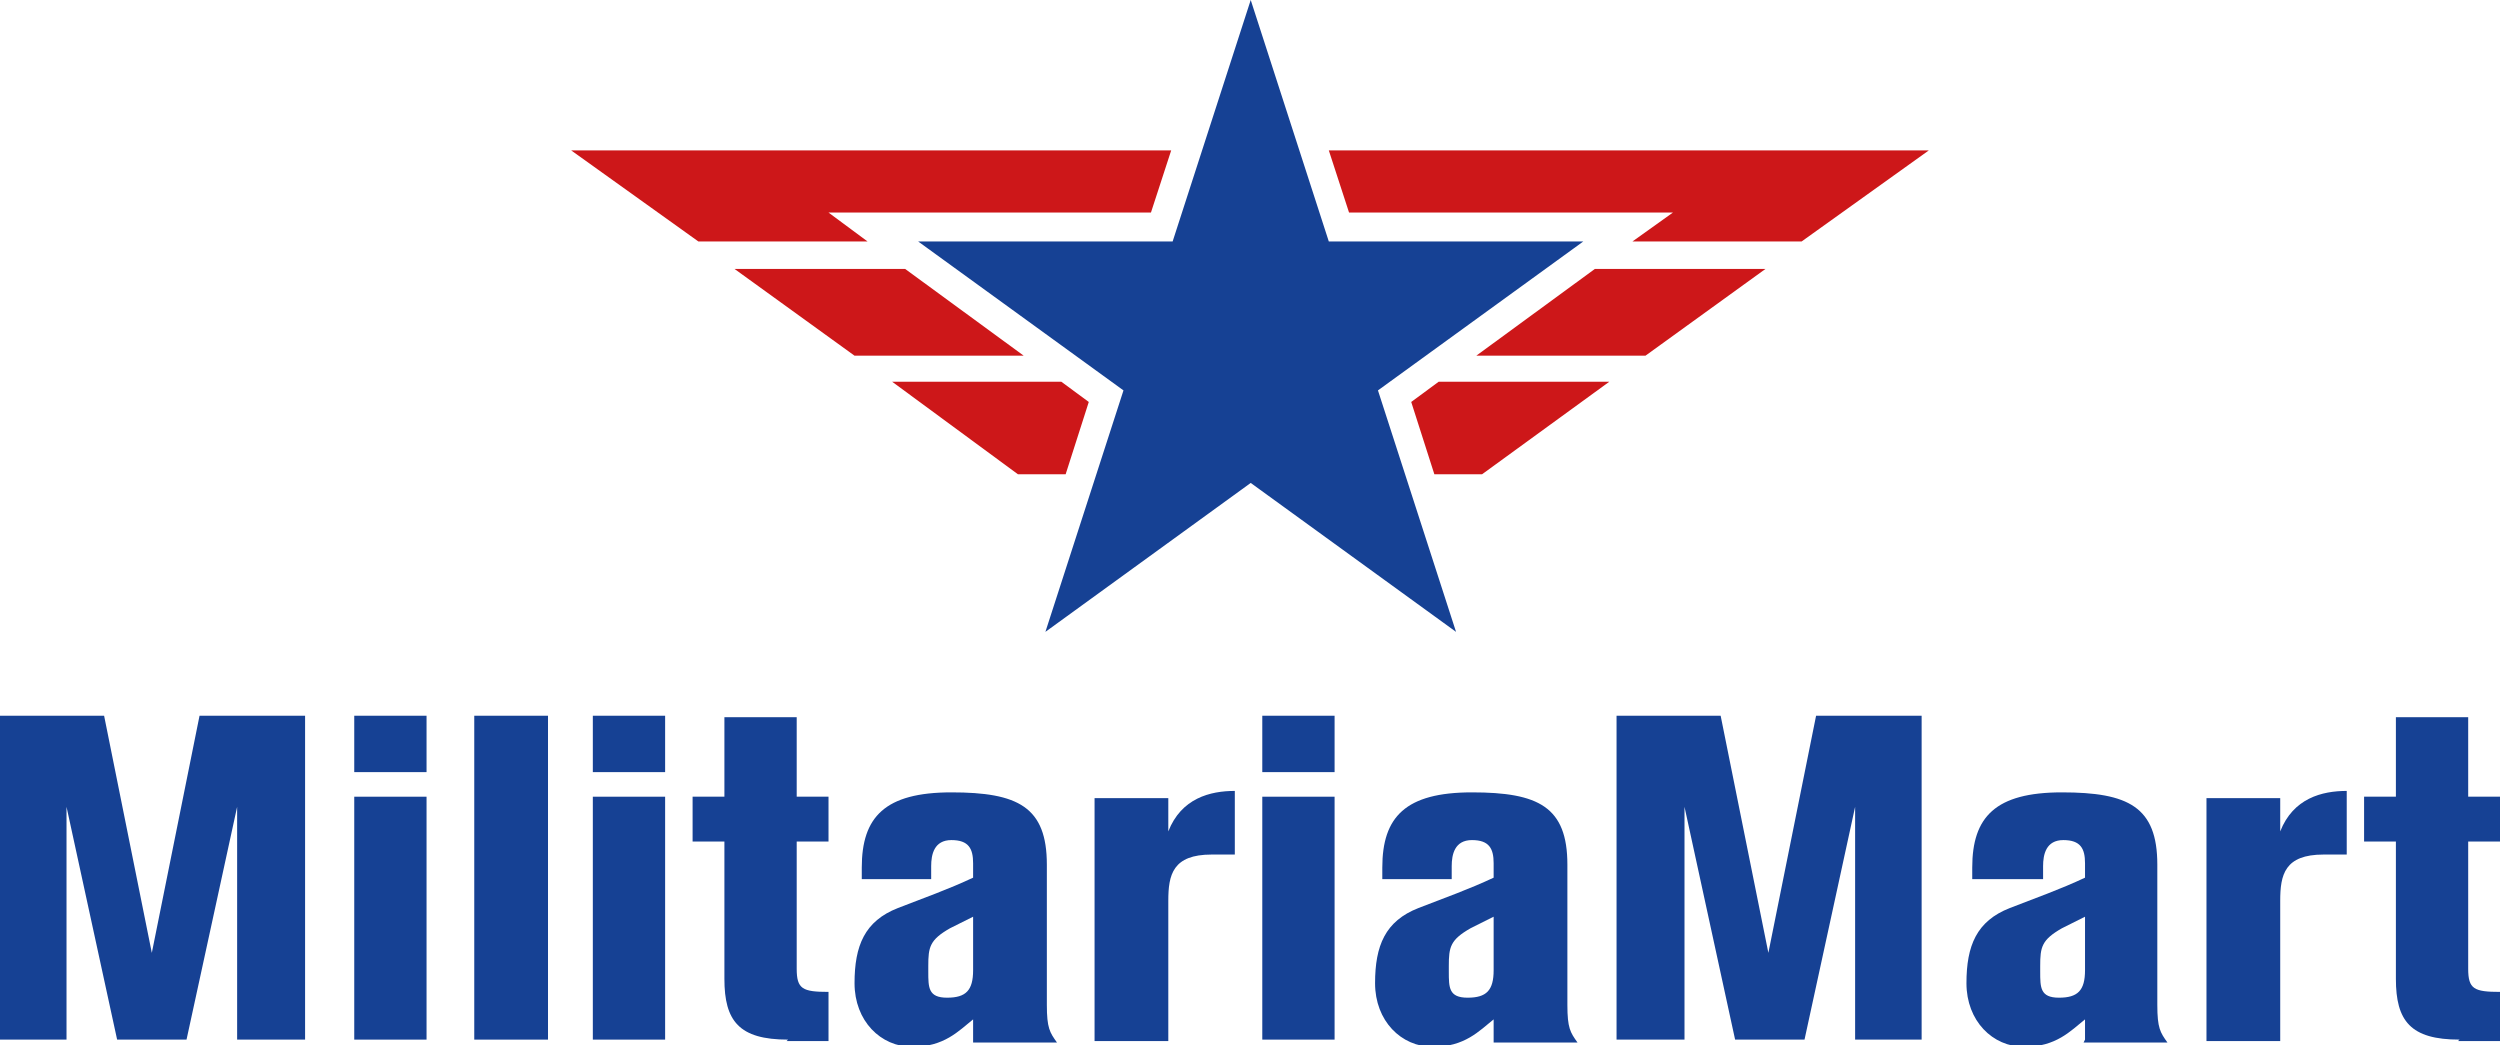
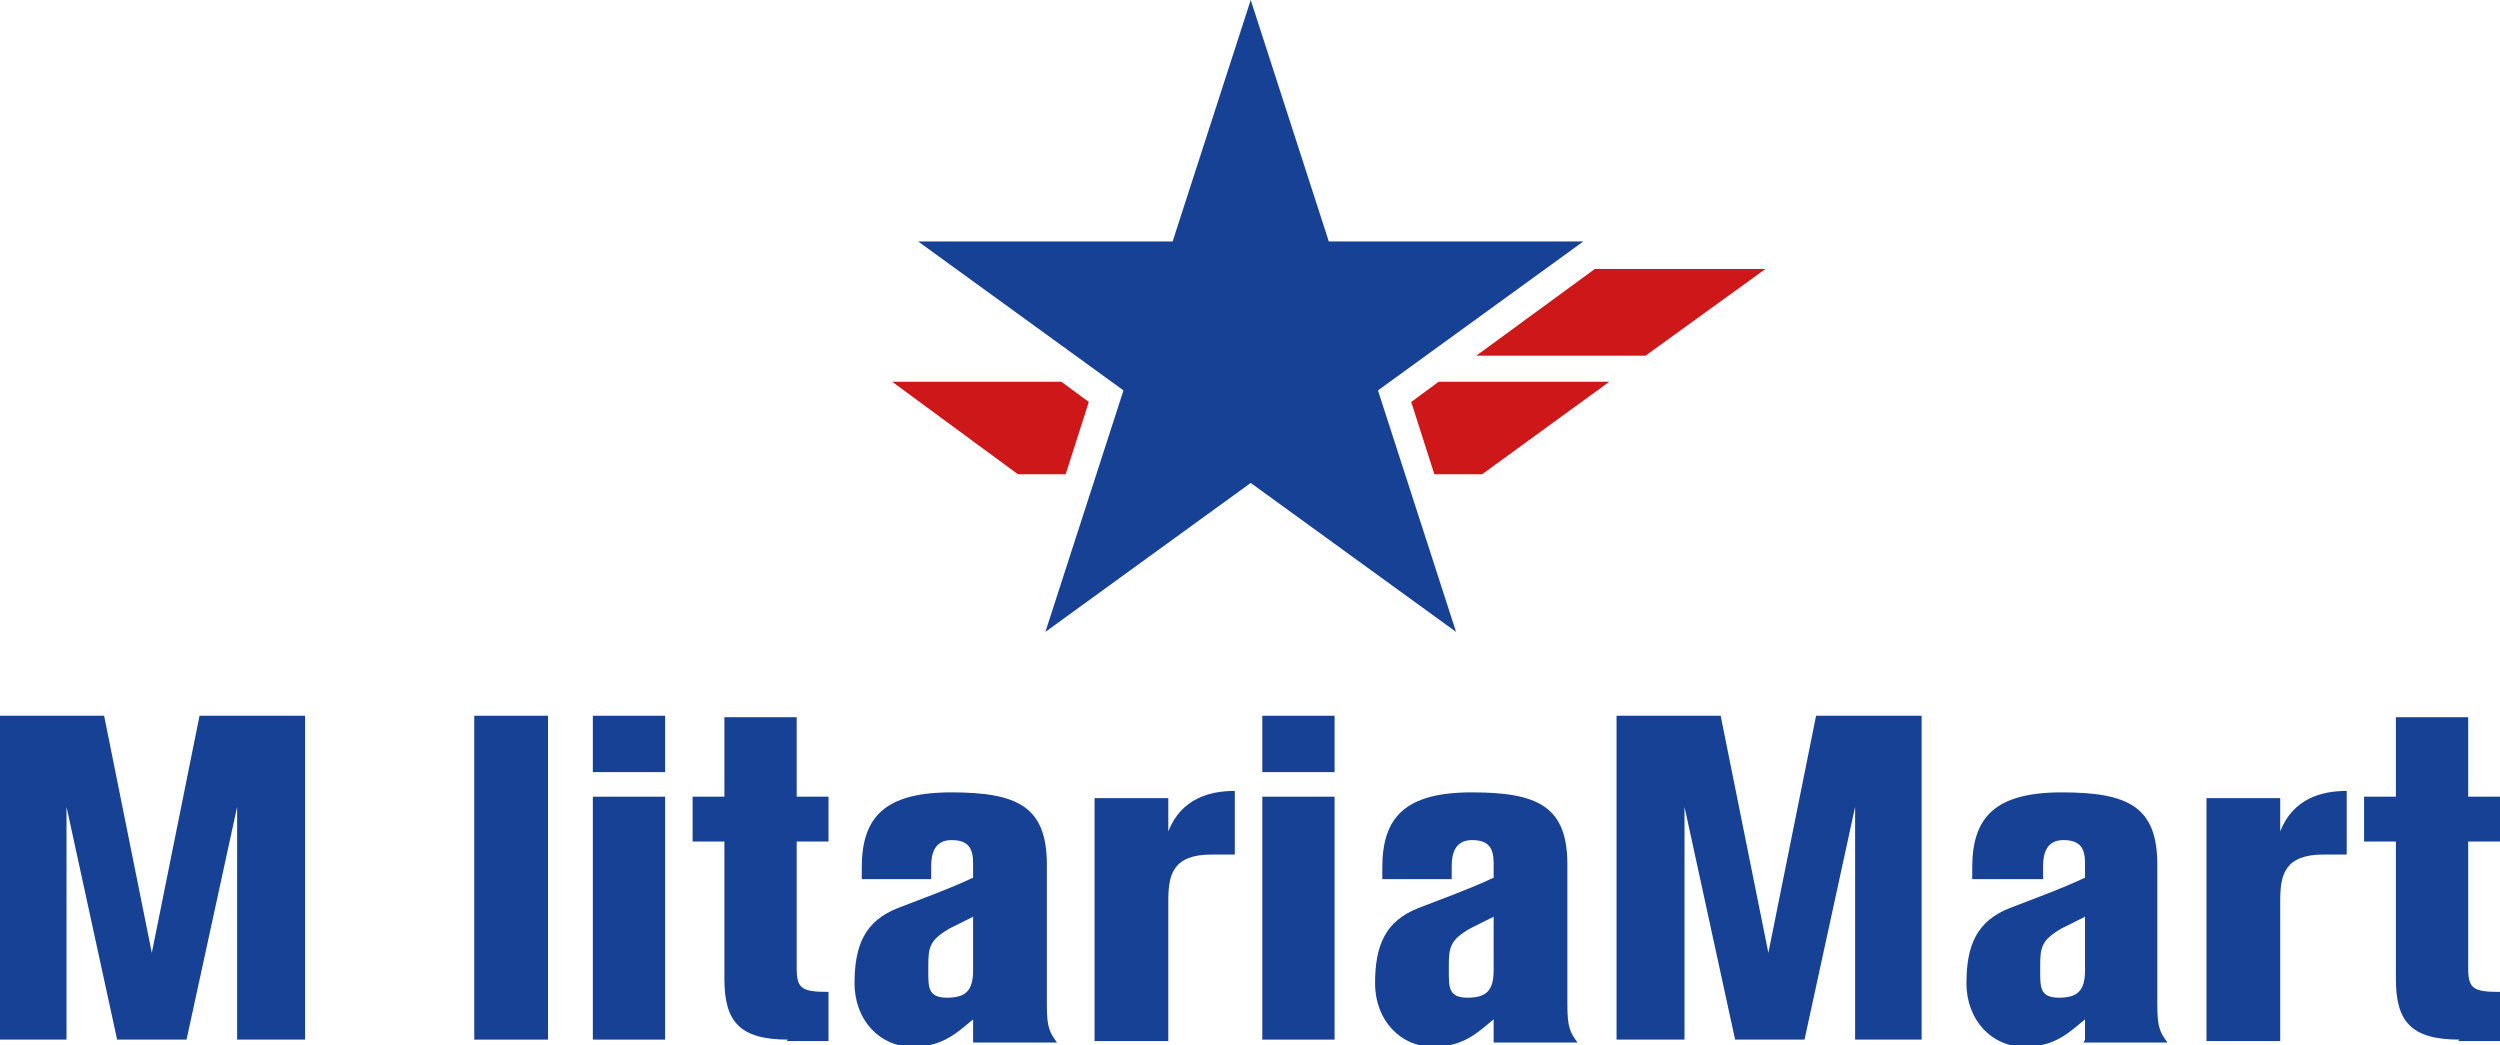
<svg xmlns="http://www.w3.org/2000/svg" id="Laag_1" version="1.1" viewBox="0 0 172.9 72.3">
  <defs>
    <style>
      .st0 {
        fill: #cd1719;
      }

      .st1, .st2 {
        fill: #164194;
      }

      .st2 {
        fill-rule: evenodd;
      }
    </style>
  </defs>
  <g>
    <g>
-       <polygon class="st0" points="62.6 18.6 50.8 18.6 59.1 24.6 70.8 24.6 62.6 18.6" />
      <polygon class="st0" points="73.7 32.8 75.3 27.8 73.4 26.4 61.7 26.4 70.4 32.8 73.7 32.8" />
-       <polygon class="st0" points="57.3 14.7 79.6 14.7 81 10.4 39.5 10.4 48.3 16.7 60 16.7 57.3 14.7" />
      <polygon class="st0" points="102.1 24.6 113.8 24.6 122.1 18.6 110.3 18.6 102.1 24.6" />
      <polygon class="st0" points="97.6 27.8 99.2 32.8 102.5 32.8 111.3 26.4 99.5 26.4 97.6 27.8" />
-       <polygon class="st0" points="91.9 10.4 93.3 14.7 115.7 14.7 112.9 16.7 124.6 16.7 133.4 10.4 91.9 10.4" />
    </g>
    <path class="st2" d="M86.5,0l5.4,16.7h17.6l-14.2,10.3,5.4,16.7-14.2-10.3-14.2,10.3,5.4-16.7-14.2-10.3h17.6L86.5,0h0Z" />
  </g>
  <g>
    <path class="st1" d="M16.4,71.9v-16.1l-3.5,16.1h-4.8l-3.5-16.1v16.1H0v-22.4h7.2l3.3,16.4,3.3-16.4h7.3v22.4h-4.8Z" />
-     <path class="st1" d="M24.5,53.4v-3.9h5v3.9h-5ZM24.5,71.9v-16.8h5v16.8h-5Z" />
    <path class="st1" d="M32.8,71.9v-22.4h5.1v22.4h-5.1Z" />
    <path class="st1" d="M41,53.4v-3.9h5v3.9h-5ZM41,71.9v-16.8h5v16.8h-5Z" />
    <path class="st1" d="M54.5,71.9c-3.4,0-4.4-1.3-4.4-4.2v-9.5h-2.2v-3.1h2.2v-5.5h5v5.5h2.2v3.1h-2.2v8.8c0,1.4.4,1.6,2.2,1.6v3.4h-2.9Z" />
    <path class="st1" d="M67.3,71.9v-1.4c-1,.8-2,1.9-4.2,1.9s-4-1.8-4-4.4.7-4.3,3-5.2c1.8-.7,3.5-1.3,5.2-2.1v-1c0-1-.3-1.6-1.5-1.6s-1.4,1-1.4,1.8v.9h-4.8v-.8c0-3.5,1.6-5.2,6.2-5.2s6.6,1,6.6,5v9.7c0,1.6.2,1.9.7,2.6h-5.8ZM67.3,63.4l-1.6.8c-1.4.8-1.5,1.3-1.5,2.6v.4c0,1.1,0,1.8,1.3,1.8s1.8-.5,1.8-1.9v-3.8h0Z" />
    <path class="st1" d="M80.8,55v2.5c.9-2.3,2.9-2.8,4.6-2.8v4.4h-1.6c-2.7,0-3,1.4-3,3.2v9.7h-5.1v-16.8s5.1,0,5.1,0Z" />
    <path class="st1" d="M87.3,53.4v-3.9h5v3.9h-5ZM87.3,71.9v-16.8h5v16.8h-5Z" />
    <path class="st1" d="M103.3,71.9v-1.4c-1,.8-2,1.9-4.2,1.9s-4-1.8-4-4.4.7-4.3,3-5.2c1.8-.7,3.5-1.3,5.2-2.1v-1c0-1-.3-1.6-1.5-1.6s-1.4,1-1.4,1.8v.9h-4.8v-.8c0-3.5,1.6-5.2,6.2-5.2s6.6,1,6.6,5v9.7c0,1.6.2,1.9.7,2.6h-5.8ZM103.3,63.4l-1.6.8c-1.4.8-1.5,1.3-1.5,2.6v.4c0,1.1,0,1.8,1.3,1.8s1.8-.5,1.8-1.9v-3.8h0Z" />
    <path class="st1" d="M128.3,71.9v-16.1l-3.5,16.1h-4.8l-3.5-16.1v16.1h-4.7v-22.4h7.2l3.3,16.4,3.3-16.4h7.3v22.4h-4.8,0Z" />
    <path class="st1" d="M144.2,71.9v-1.4c-1,.8-2,1.9-4.2,1.9s-4-1.8-4-4.4.7-4.3,3-5.2c1.8-.7,3.5-1.3,5.2-2.1v-1c0-1-.3-1.6-1.5-1.6s-1.4,1-1.4,1.8v.9h-4.9v-.8c0-3.5,1.6-5.2,6.2-5.2s6.6,1,6.6,5v9.7c0,1.6.2,1.9.7,2.6h-5.8,0ZM144.2,63.4l-1.6.8c-1.4.8-1.5,1.3-1.5,2.6v.4c0,1.1,0,1.8,1.3,1.8s1.8-.5,1.8-1.9v-3.8h0Z" />
    <path class="st1" d="M157.7,55v2.5c.9-2.3,2.9-2.8,4.6-2.8v4.4h-1.6c-2.7,0-3,1.4-3,3.2v9.7h-5.1v-16.8h5.1,0Z" />
    <path class="st1" d="M170.1,71.9c-3.4,0-4.4-1.3-4.4-4.2v-9.5h-2.2v-3.1h2.2v-5.5h5v5.5h2.2v3.1h-2.2v8.8c0,1.4.4,1.6,2.2,1.6v3.4h-2.9,0Z" />
  </g>
</svg>